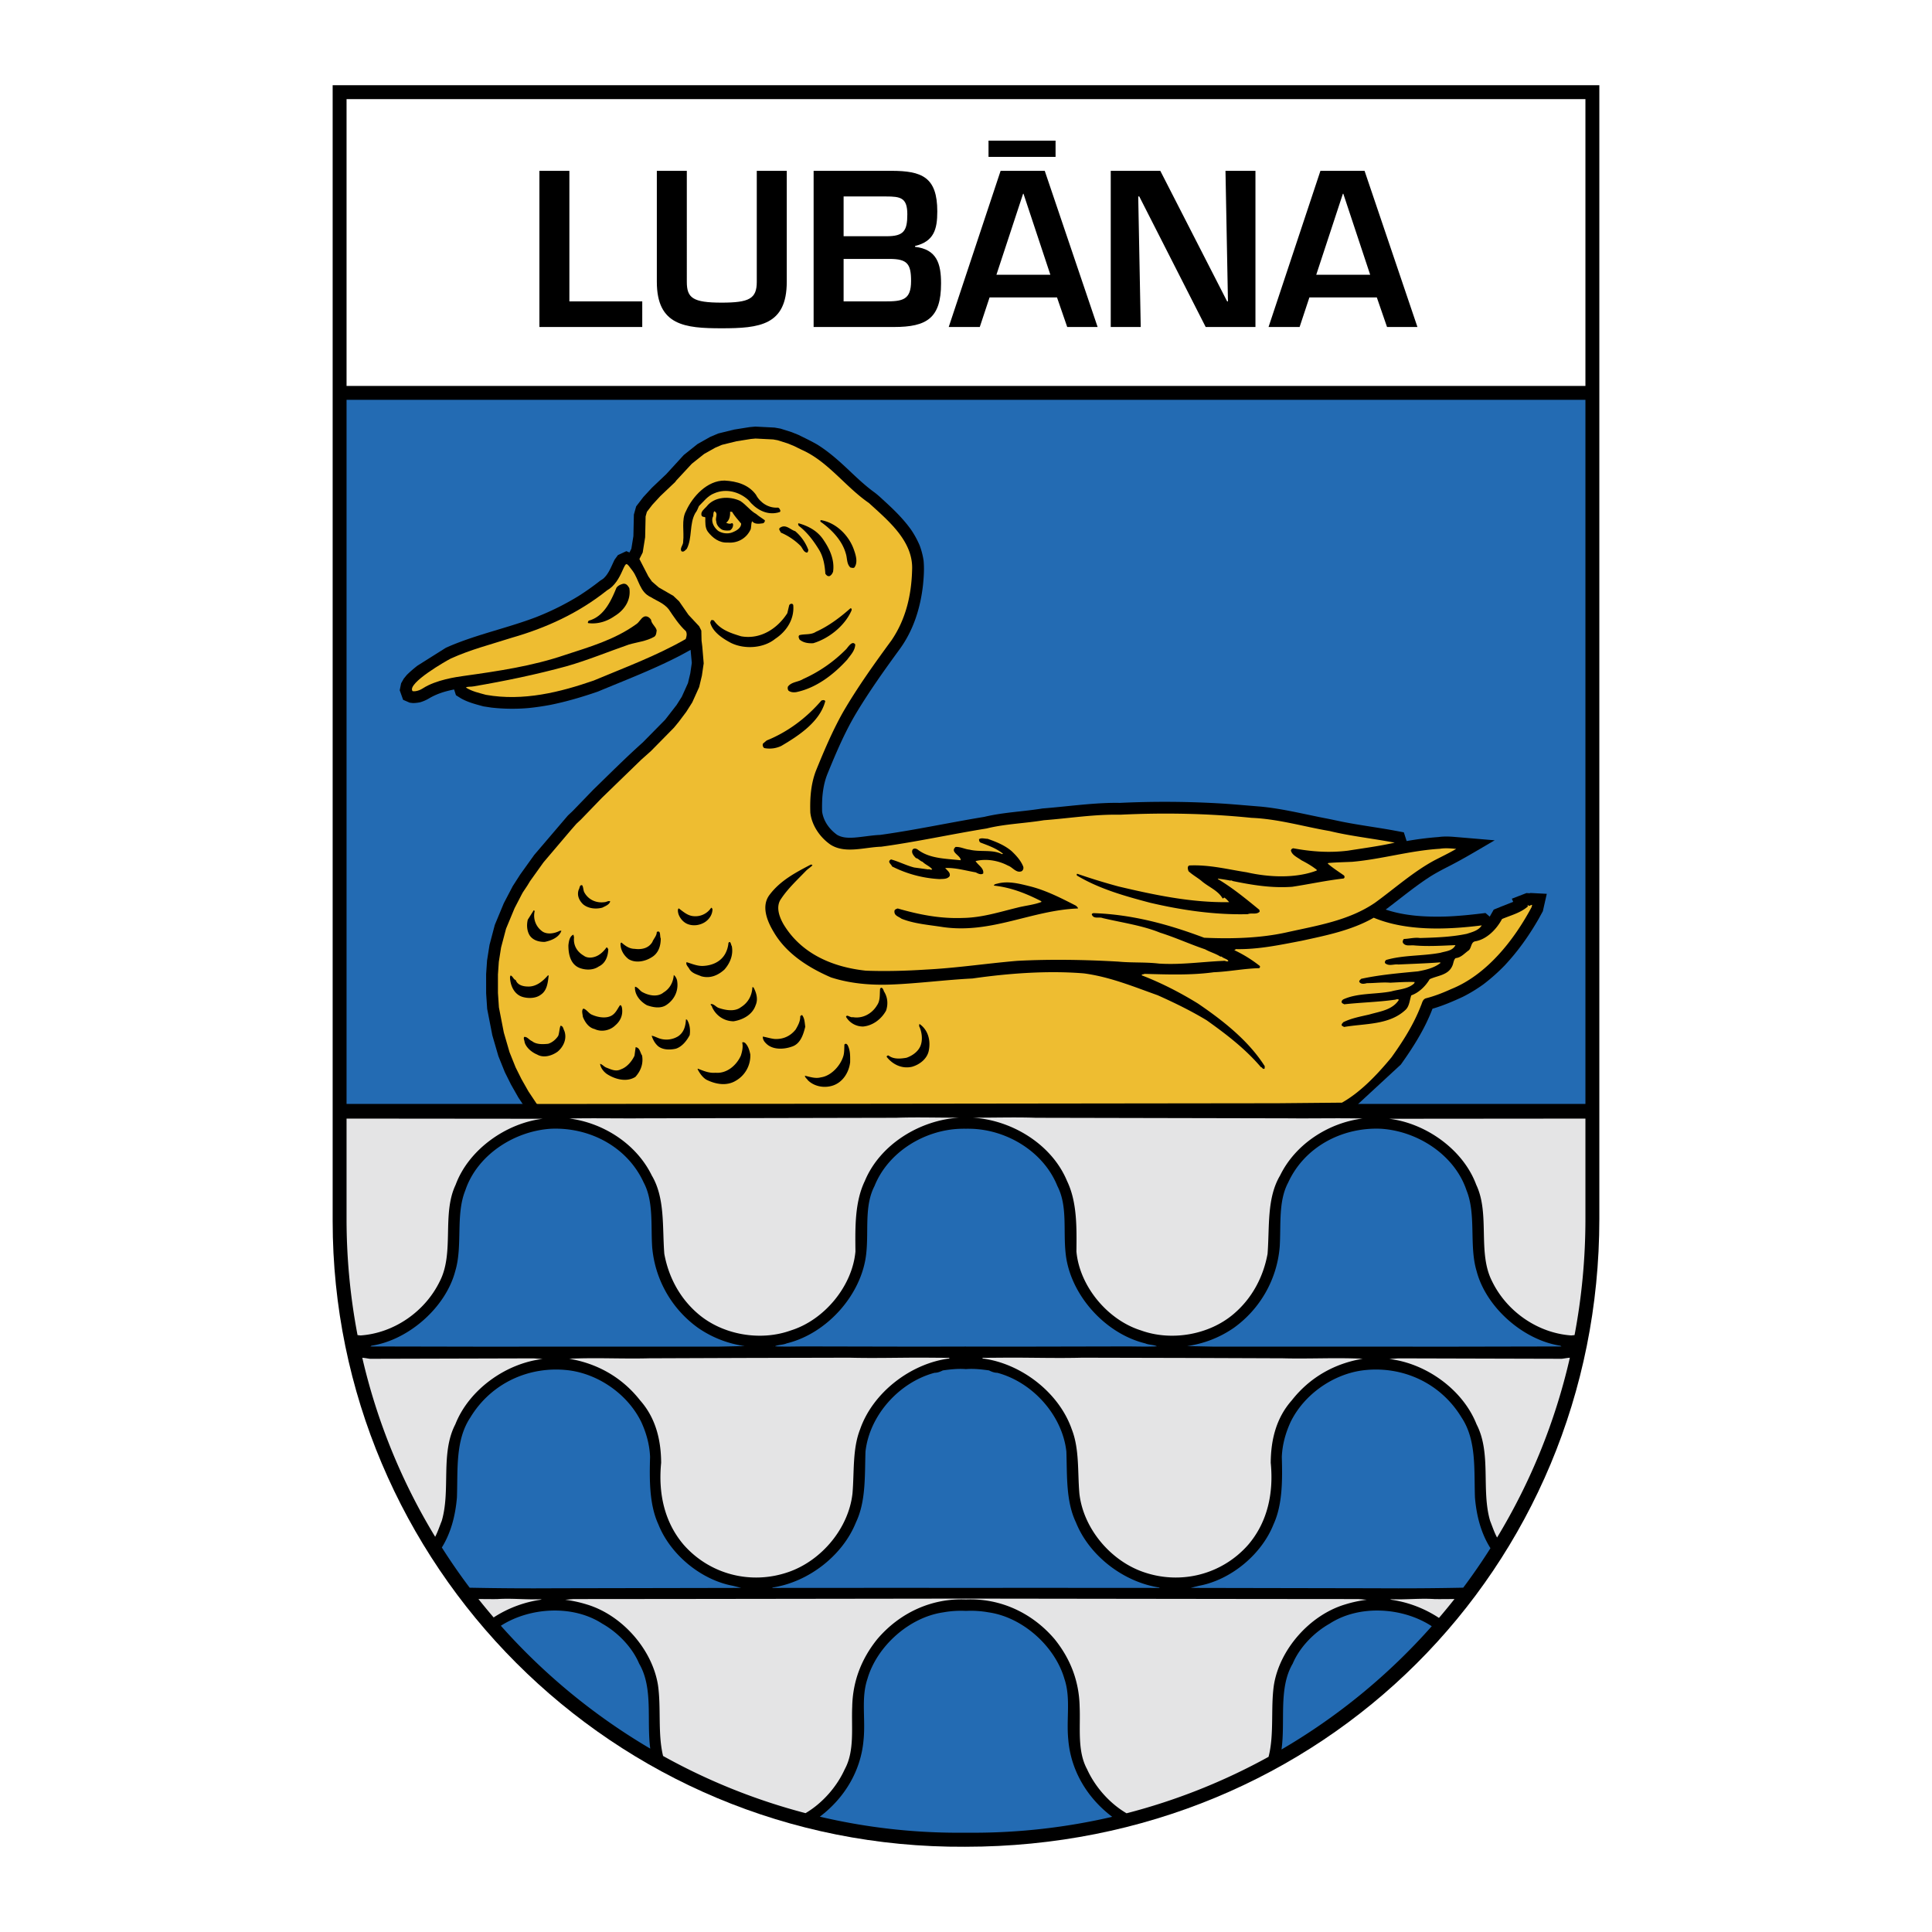
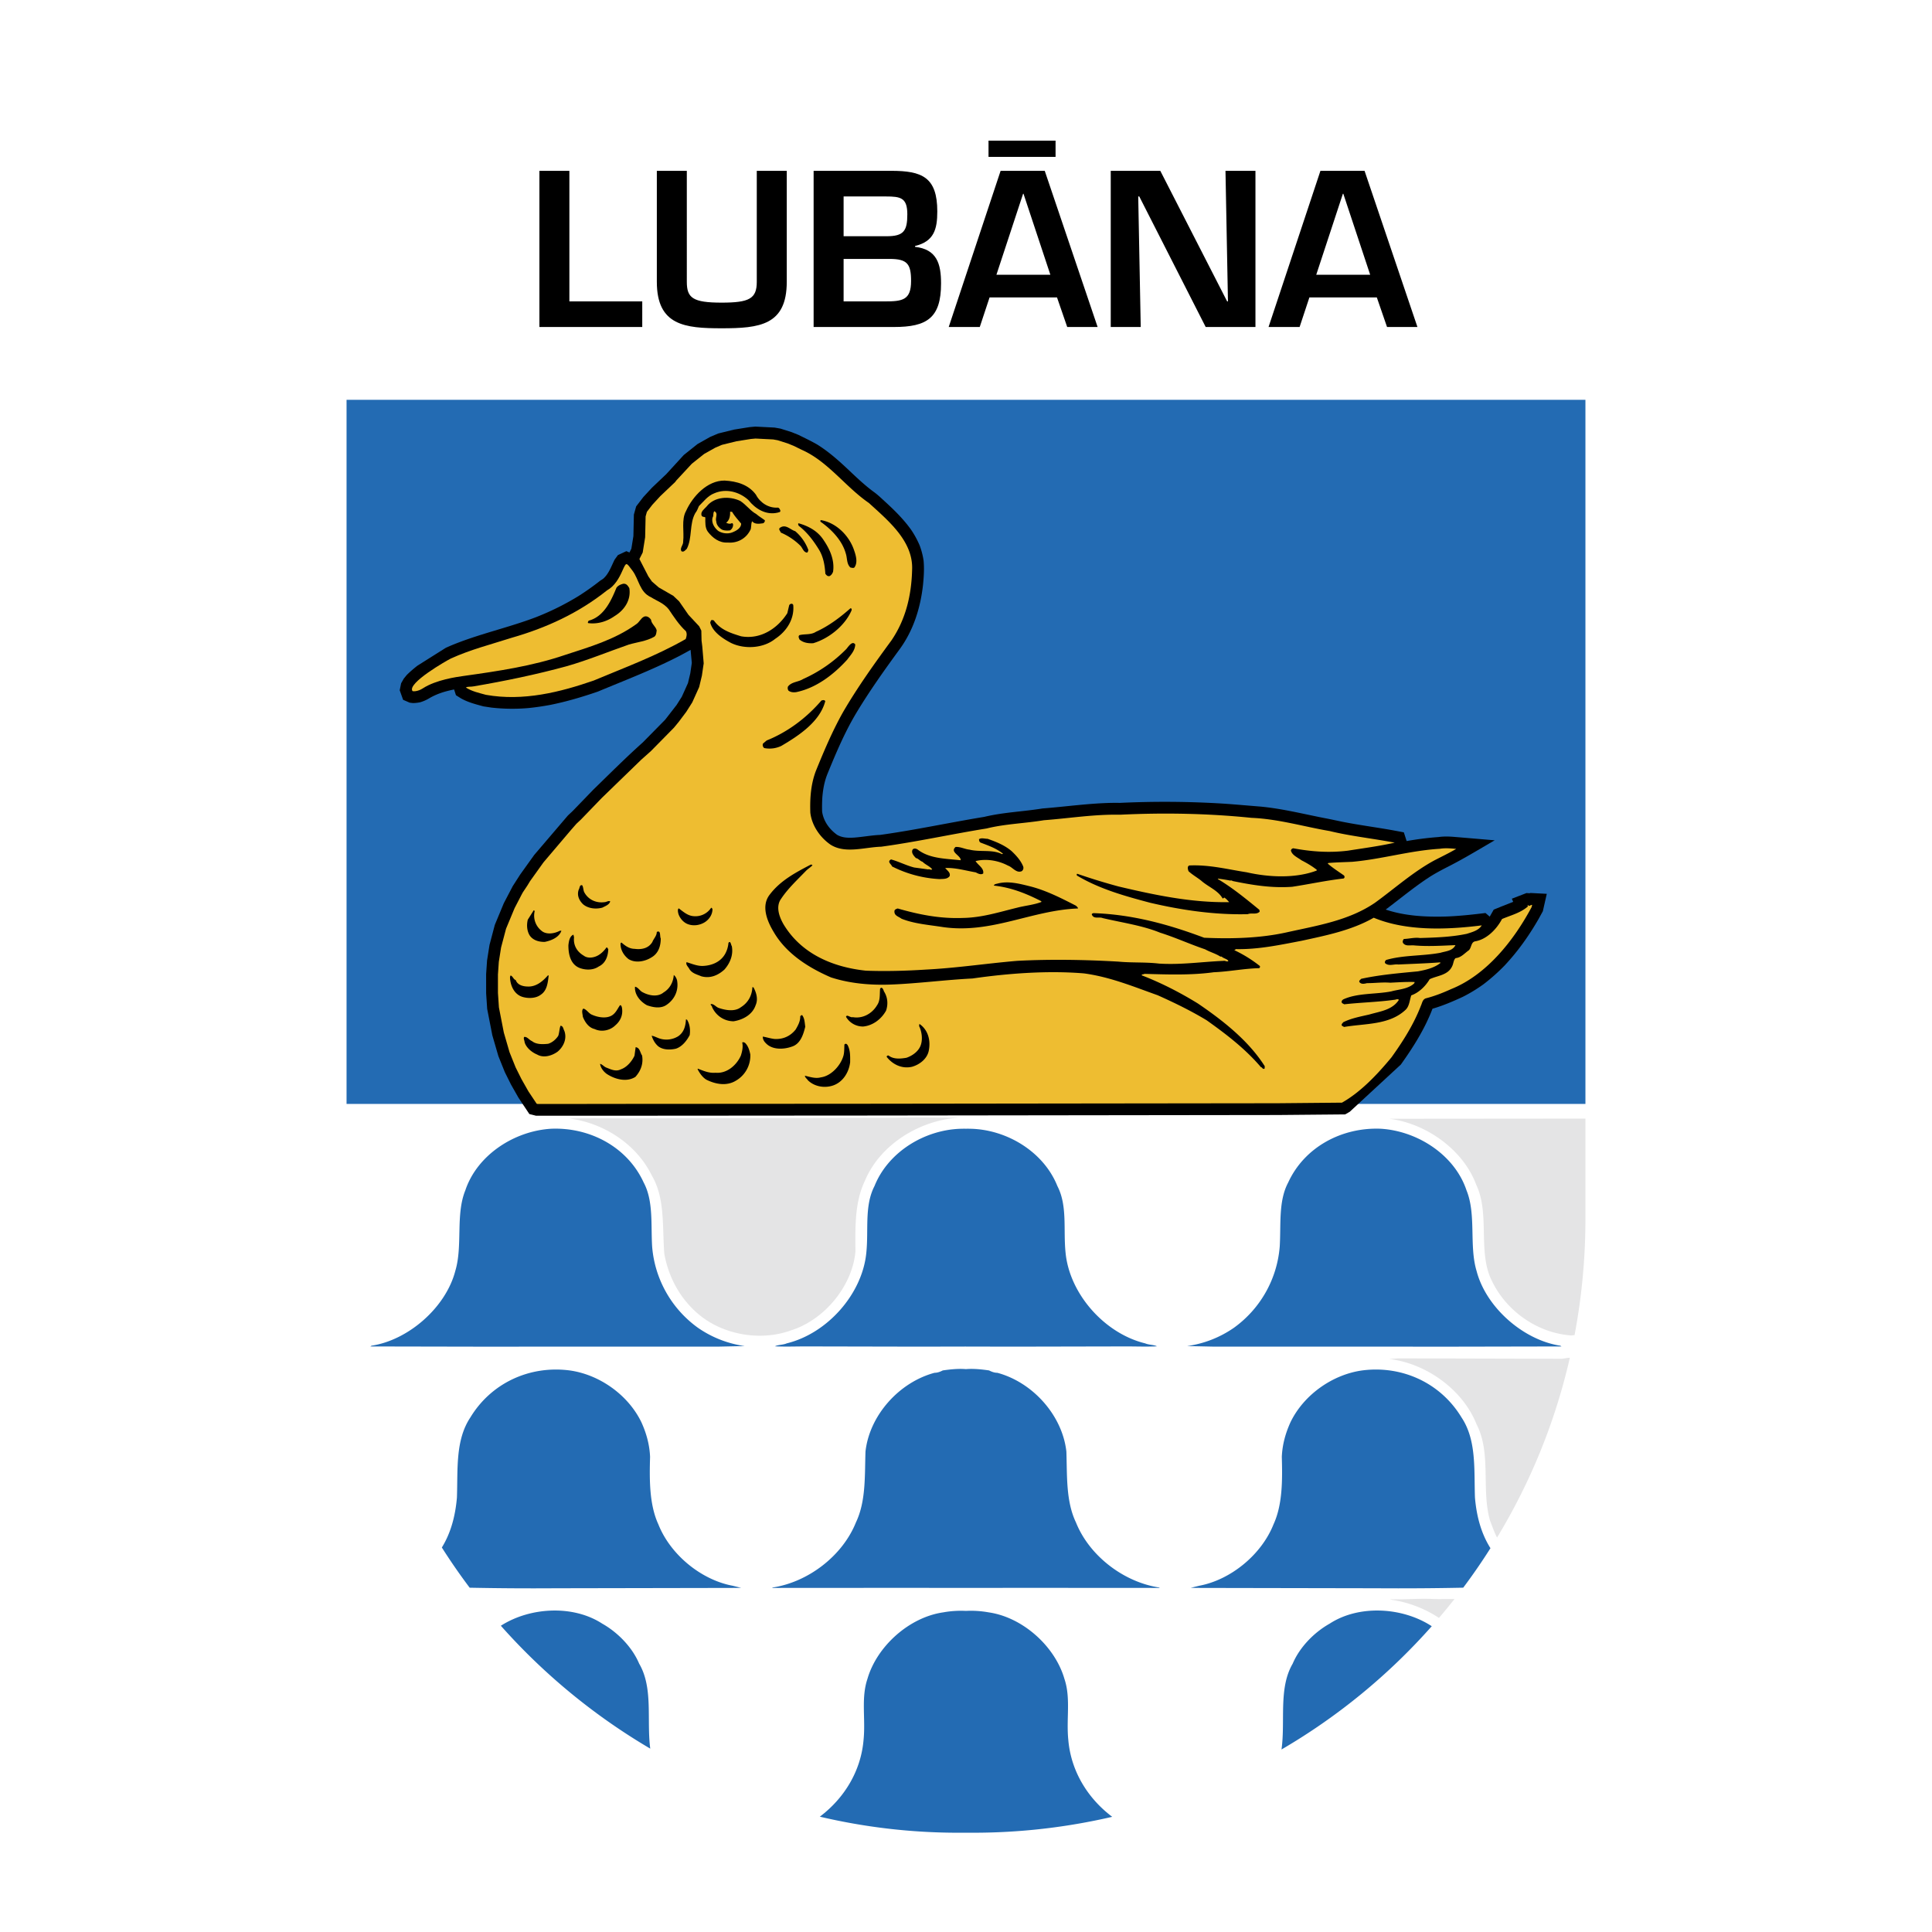
<svg xmlns="http://www.w3.org/2000/svg" width="2500" height="2500" viewBox="0 0 192.756 192.756">
  <g fill-rule="evenodd" clip-rule="evenodd">
-     <path fill="#fff" d="M0 0h192.756v192.756H0V0z" />
-     <path d="M159.566 8.504v113.113c0 34.76-27.533 62.635-63.272 62.635-35.316.221-63.105-28.34-63.105-62.42V8.504h126.377z" />
    <path d="M158.178 39.89v70.249H34.576V39.89h123.602z" fill="#236bb3" />
    <path d="M82.044 79.556c-.028.474-.034.945-.021 1.421.141.955.715 1.747 1.485 2.308.526.313 1.131.317 1.726.281.861-.065 1.711-.23 2.576-.267 3.483-.482 6.922-1.232 10.392-1.8 1.908-.46 3.875-.523 5.807-.838 2.338-.181 4.656-.521 7.006-.56.24-.001.482-.001.727.002a94.784 94.784 0 0 1 10.336.076c1.209.082 2.418.194 3.627.289 2.188.199 4.303.737 6.453 1.156.576.108 1.145.234 1.721.354 1.615.323 3.25.537 4.873.822.436.078.873.162 1.309.243l.279.87a31.68 31.68 0 0 1 3.189-.402c.514-.072 1.021-.058 1.539-.016 1.352.112 2.703.229 4.057.343-1.533.887-3.043 1.812-4.621 2.615-.648.33-1.271.659-1.885 1.049-1.457.947-2.793 2.056-4.178 3.102l-.191.143c1.951.657 4.09.756 6.133.691 1.285-.054 2.547-.189 3.824-.347l.424.363.398-.7.74-.301 1.203-.475-.135-.314 1.463-.564.291.021.113-.027 1.619.083-.393 1.736-.424.772c-.975 1.694-2.074 3.241-3.414 4.668a19.2 19.2 0 0 1-2.088 1.85c-.662.475-1.324.881-2.053 1.248-.986.457-1.988.887-3.033 1.191-.172.469-.385.936-.598 1.387-.715 1.479-1.604 2.844-2.557 4.18l-5.1 4.713-.455.262-6.748.061-41.395.053c-10.859.006-21.719.02-32.579.02l-.672-.17-1.098-1.65-.737-1.299-.612-1.23-.645-1.605-.602-2.072-.514-2.635-.104-1.557-.001-1.918.093-1.353.245-1.552.528-2 .899-2.164.892-1.705.741-1.154 1.396-1.95 3.367-3.943.471-.441 2.062-2.134c1.632-1.583 3.236-3.196 4.933-4.709l2.237-2.272 1.138-1.467.524-.828.61-1.352.233-.977.152-1.043-.122-1.302c-.349.196-.698.388-1.052.576-2.653 1.376-5.443 2.44-8.2 3.589-1.556.535-3.115.998-4.73 1.324-.716.134-1.428.24-2.154.314a18.59 18.59 0 0 1-3.729-.042l-.806-.123c-.779-.212-1.526-.397-2.239-.799l-.5-.313-.183-.573c-.892.175-1.744.433-2.527.905-.281.162-.531.27-.842.367-.26.054-.482.082-.749.083l-.313-.039-.658-.285-.339-.953.142-.697.267-.468.298-.363c.34-.335.682-.628 1.057-.921l2.839-1.788.41-.181c2.781-1.178 5.755-1.797 8.572-2.868a26.737 26.737 0 0 0 4.26-2.116 25.868 25.868 0 0 0 2.17-1.539c.11-.066.21-.128.311-.208.551-.497.792-1.242 1.119-1.887l.324-.448.844-.394.309.133.191-.379.202-1.256.048-2.148.229-.817.717-.934.856-.927 1.433-1.36 1.744-1.905 1.369-1.092 1.255-.708.813-.346 1.578-.389 1.54-.246.586-.053 1.915.097.595.105 1.102.348.702.283c.637.319 1.28.617 1.893.978 1.135.714 2.104 1.578 3.076 2.494.813.769 1.615 1.535 2.517 2.2.384.271.719.599 1.067.915.975.89 1.895 1.787 2.667 2.864a9.1 9.1 0 0 1 .857 1.568c.188.504.311.976.392 1.507.08.831.022 1.663-.062 2.491-.265 2.292-.961 4.492-2.331 6.369-1.528 2.091-3.027 4.198-4.36 6.419-1.125 1.896-1.987 3.93-2.818 5.965-.321.778-.461 1.562-.53 2.391z" />
    <path d="M80.018 44.89c2.598 1.159 4.307 3.663 6.669 5.291 1.93 1.761 4.444 3.816 4.314 6.671-.066 2.597-.655 4.962-2.045 7.018-1.715 2.341-3.415 4.713-4.854 7.193-1.063 1.891-1.897 3.875-2.699 5.844-.504 1.318-.607 2.729-.557 4.173.145 1.277.968 2.468 2.012 3.19 1.474.938 3.392.253 5.059.206 3.49-.476 7.013-1.254 10.52-1.819 1.838-.458 3.783-.503 5.713-.823 2.562-.193 4.988-.6 7.611-.55 4.383-.21 8.748-.131 13.094.312 2.684.111 5.207.875 7.811 1.319 2.049.502 4.346.747 6.486 1.158-1.482.338-3.121.554-4.68.8-1.885.229-3.643.094-5.445-.239-.123.029-.217.105-.232.226.119.472.674.689 1.041.965.539.277 1.045.569 1.535.953v.076c-2.104.805-4.787.678-6.99.175-1.879-.288-3.711-.772-5.717-.681-.248.089-.143.409-.082.576.383.353.828.599 1.258.937.705.628 1.658.955 2.131 1.763.076.046.123-.044.17-.075.168.093.352.292.49.46-3.795.062-7.477-.725-11.002-1.557a62.172 62.172 0 0 1-4.156-1.277c-.062.045-.062.121-.018.182 2.242 1.338 4.768 2.042 7.307 2.714 3.096.722 6.363 1.218 9.727 1.136.402-.164.848.083 1.189-.249l-.029-.183c-1.365-1.119-2.652-2.177-4.141-3.069v-.046c.385.048.816.113 1.201.191.107 0 .186-.029.262.047 1.926.395 3.883.728 5.951.577 1.713-.26 3.383-.627 5.127-.827.125-.06.125-.227.018-.319-.551-.384-1.104-.737-1.596-1.167l.049-.06c.832-.07 1.559-.08 2.391-.119 2.98-.266 5.717-1.111 8.742-1.301.557-.087 1.064-.038 1.635.012-.666.391-1.408.749-2.137 1.124-2.123 1.138-3.986 2.811-5.973 4.254-2.605 1.773-5.727 2.266-8.77 2.941-2.611.588-5.482.672-8.273.545-3.461-1.302-7.078-2.316-11.012-2.453a.243.243 0 0 0-.201.105c.166.533.738.232 1.092.388 1.926.455 3.945.729 5.729 1.456 1.539.483 2.969 1.147 4.492 1.66.49.277 1.045.418 1.521.725l.123.001c.215.199.537.217.676.431-.125.136-.293-.048-.494-.004-2.16.09-4.199.408-6.42.271-1.387-.163-2.652-.065-4.07-.198-3.316-.192-6.816-.249-10.09-.076-3.117.265-6.006.714-9.139.873-1.914.123-3.982.184-5.956.107-3.252-.344-6.419-1.644-8.217-4.634-.426-.748-.804-1.769-.227-2.554.687-1.028 1.619-1.887 2.505-2.807.187-.181.419-.316.606-.512-.03-.106-.185-.078-.216-.047-1.487.779-2.99 1.572-4.05 2.977-.888 1.147-.221 2.687.418 3.74 1.279 2.182 3.521 3.565 5.704 4.509 1.877.607 3.912.789 5.949.713 2.7-.1 5.496-.475 8.167-.605 3.52-.506 7.473-.811 11.125-.508 2.621.354 4.957 1.328 7.357 2.182 1.66.742 3.305 1.543 4.887 2.498 1.934 1.381 3.818 2.809 5.408 4.674.125 0 .139.197.324.168.092-.043.031-.166.062-.256-1.631-2.58-4.236-4.605-6.676-6.264-1.797-1.107-3.672-2.064-5.594-2.807-.031-.152.186-.061.248-.15 2.205.062 4.656.156 6.928-.16 1.559-.064 3.025-.373 4.539-.406.076-.061.107-.167.047-.229a13.064 13.064 0 0 0-2.533-1.569l.17-.104c2.223.047 4.4-.422 6.549-.832 2.488-.543 4.99-1.041 7.191-2.3 3.229 1.346 7.256 1.209 10.777.765-.312.514-.979.677-1.488.84-1.514.322-3.072.372-4.662.42-.57-.081-1.096.083-1.621.094-.109.136-.156.303-.064.425.275.336.693.172 1.125.221 1.387.117 2.73.021 4.088-.03-.297.59-.961.6-1.502.763-1.793.336-3.705.215-5.42.719-.094.091-.156.196-.096.319.383.337.879.066 1.326.131 1.357-.066 2.699-.102 4.135-.211l.078.045c-.637.512-1.473.703-2.26.85-1.93.184-3.859.35-5.668.746-.078.092-.217.166-.188.303.184.275.523.188.771.127.771.008 1.512-.109 2.314-.043.787-.039 1.559-.094 2.422-.072.029.092-.047.152-.109.211-.637.512-1.471.521-2.213.729-1.59.307-3.363.143-4.787.799-.156.105-.219.258-.096.379l.199.109c1.652-.186 3.334-.219 4.986-.449.154.002.326-.135.463.004-.656 1.027-1.906 1.154-2.957 1.465-.896.207-1.793.367-2.598.771-.062.105-.219.195-.127.348l.215.123c2.117-.363 4.521-.178 6.154-1.73.373-.377.377-.939.551-1.424.758-.268 1.426-.916 1.832-1.611.775-.373 1.854-.381 2.264-1.335.125-.257.111-.591.33-.772.539-.042.883-.479 1.316-.78.279-.271.207-.803.625-.892 1.158-.188 2.152-1.214 2.686-2.228.883-.373 1.855-.609 2.586-1.257l-.045-.106.076-.029.016.061c.123.077.232-.104.371-.073l-.049.212c-1.723 3.238-4.449 6.756-8.039 8.188-.82.373-1.656.701-2.537.924-.324.133-.344.467-.469.725-.709 1.848-1.77 3.525-2.939 5.158-1.387 1.676-3.051 3.455-4.941 4.52l-6.434.059-24.266.029-17.125.021-26.118.016-2.33.006h-3.982l-.09-.023-.823-1.236-.7-1.236-.577-1.158-.605-1.508-.571-1.965-.489-2.51-.097-1.443v-1.838l.086-1.261.228-1.441.493-1.864.849-2.044.721-1.392.109-.197.453-.68.266-.438 1.341-1.874 2.756-3.245.529-.604.451-.422 2.068-2.141 3.28-3.18.668-.648.963-.858 2.301-2.337.483-.589.748-.997.594-.938.69-1.529.271-1.137.18-1.229-.142-1.687-.072-.578-.023-1.003-.213-.427-1.071-1.147-.931-1.344-.582-.551-1.444-.832-.689-.597-.351-.504-.897-1.739.329-.65.243-1.518.047-2.081.127-.455.545-.71.793-.86 1.477-1.402.125-.166 1.54-1.659 1.227-.978 1.116-.629.665-.284 1.438-.354 1.452-.232.463-.042 1.758.089.447.08.984.311.615.248.833.409z" fill="#eebd31" />
-     <path d="M94.691 135.471l.045.061c-3.859.488-7.647 3.391-8.925 7.072-.771 1.969-.573 4.25-.759 6.404-.381 3.432-3.044 6.662-6.354 7.822-3.76 1.322-7.886.26-10.501-2.723-1.909-2.248-2.536-5.123-2.234-8.16-.013-2.338-.566-4.5-2.096-6.229-1.833-2.338-4.321-3.693-7.079-4.154 2.623-.133 5.322.025 7.96-.047l9.426-.035 10.583-.025c2.39.062 4.953-.008 7.296-.006l2.638.02zM77.129 134.32h.046l.047.002-.093-.002zM98.051 135.471l-.045.061c3.859.488 7.646 3.391 8.926 7.072.771 1.969.572 4.25.758 6.404.383 3.432 3.045 6.662 6.355 7.822 3.76 1.322 7.887.26 10.5-2.723 1.912-2.248 2.537-5.123 2.236-8.16.012-2.338.566-4.5 2.096-6.229 1.832-2.338 4.32-3.693 7.078-4.154-2.623-.133-5.322.025-7.959-.047l-9.428-.035-10.582-.025c-2.391.062-4.953-.008-7.297-.006l-2.638.02zM115.613 134.32h-.047l-.045.002.092-.002zM97.002 111.508c3.92.215 7.934 2.645 9.459 6.324 1.004 2.09.961 4.596.934 7.025.305 3.432 3.076 6.828 6.447 7.881 3.049 1.102 6.807.436 9.244-1.648 1.854-1.578 2.963-3.715 3.379-5.996.209-2.689-.09-5.559 1.25-7.816 1.533-3.141 4.818-5.248 8.225-5.684-2.547-.057-4.938.008-7.498-.02l-25.1-.053c-2.1-.076-4.258.002-6.34-.013zM35.672 133.203a61.672 61.672 0 0 1-1.096-11.586v-10.016l19.574.018c-3.66.443-7.398 3.074-8.691 6.588-1.395 2.922-.113 6.744-1.57 9.604-1.458 3.027-4.561 5.191-7.91 5.426-.099-.01-.203-.02-.307-.034zM43.418 153.328a60.601 60.601 0 0 1-7.273-17.865c.295.02.692.104.804.104l16.291-.043.894.066c-3.658.428-7.335 3.043-8.705 6.512-1.503 2.891-.452 6.559-1.355 9.637-.211.521-.392 1.081-.656 1.589zM49.25 161.373a65.115 65.115 0 0 1-1.516-1.838c.617.002 1.24.014 1.863.006 1.435-.096 2.823.066 4.304.018l.153.031c-1.699.23-3.34.832-4.804 1.783zM126.564 175.279a60.847 60.847 0 0 1-14.168 5.633c-1.721-1.008-3.152-2.662-3.938-4.398-1-1.832-.648-4.174-.742-6.238-.051-2.582-.947-4.809-2.488-6.727-2.254-2.654-5.447-4.111-8.857-3.971-3.41-.141-6.603 1.316-8.856 3.971-1.542 1.918-2.438 4.145-2.489 6.727-.094 2.064.258 4.406-.744 6.238-.781 1.729-2.202 3.375-3.911 4.385a60.955 60.955 0 0 1-14.215-5.705c-.543-2.213-.183-4.799-.507-7.055-.558-3.559-3.569-7-7.094-8.059a12.754 12.754 0 0 0-2.171-.473l.849-.068 10.922-.01 15.412-.02 10.306-.014c.84.002 1.671.002 2.5-.002.828.004 1.658.004 2.5.002l10.305.014 15.412.02 10.922.01.85.068c-.756.098-1.479.256-2.172.473-3.525 1.059-6.537 4.5-7.096 8.059-.33 2.285.047 4.91-.53 7.14z" fill="#e4e4e5" />
    <path d="M142.846 162.248a61.221 61.221 0 0 1-14.99 12.299c.4-2.848-.322-6.111 1.117-8.564.682-1.615 2.105-3.1 3.688-3.992 2.944-1.913 7.284-1.643 10.185.257zm-31.881 19.016a61.276 61.276 0 0 1-13.98 1.588h-1.387c-4.727 0-9.351-.555-13.803-1.602 2.495-1.885 4.105-4.613 4.362-7.654.216-2.111-.261-4.164.387-6.09.936-3.242 4.151-6.15 7.565-6.641a9.862 9.862 0 0 1 2.263-.145c.742-.039 1.5.008 2.263.145 3.414.49 6.629 3.398 7.564 6.641.648 1.926.17 3.979.387 6.09.258 3.047 1.877 5.781 4.379 7.668zm-46.089-6.803a61.837 61.837 0 0 1-14.906-12.26c2.901-1.857 7.192-2.107 10.113-.211 1.582.893 3.005 2.377 3.686 3.992 1.425 2.428.733 5.651 1.107 8.479zM46.86 158.406a61.114 61.114 0 0 1-2.777-4.012c.915-1.479 1.35-3.186 1.505-4.984.099-2.795-.171-5.729 1.343-7.996 2.062-3.402 5.856-5.182 9.833-4.695 2.99.387 5.889 2.414 7.226 5.174.485 1.066.815 2.209.868 3.455-.065 2.277-.083 4.754.826 6.734 1.195 3.018 4.261 5.547 7.434 6.133l.832.205-.895.008-17.618.033c-2.912.021-5.718.002-8.577-.055zm49.512.02l6.24-.006 13.051.008c0-.031.047-.031.062-.031-3.568-.52-7.029-3.137-8.381-6.514-1.004-2.104-.869-4.643-.951-7.057-.398-3.613-3.355-6.916-6.895-7.863-.277.004-.557-.102-.82-.236-.732-.104-1.527-.193-2.306-.129-.779-.064-1.574.025-2.308.129-.262.135-.542.24-.82.236-3.54.947-6.495 4.25-6.894 7.863-.081 2.414.054 4.953-.95 7.057-1.354 3.377-4.813 5.994-8.381 6.514.015 0 .062 0 .061.031l13.051-.008 6.241.006zm52.331-3.963a60.624 60.624 0 0 1-2.717 3.941c-2.895.059-5.732.078-8.68.057l-17.617-.033-.896-.008.832-.205c3.174-.586 6.24-3.115 7.436-6.133.91-1.98.891-4.457.826-6.734.053-1.246.383-2.389.867-3.455 1.336-2.76 4.236-4.787 7.227-5.174 3.977-.486 7.77 1.293 9.832 4.695 1.514 2.268 1.244 5.201 1.344 7.996.155 1.826.603 3.559 1.546 5.053zm-20.182-36.479c-.988 1.846-.707 4.229-.844 6.402a11.068 11.068 0 0 1-4.566 8.084 10.803 10.803 0 0 1-4.676 1.828l2.701.057h14.1l9.857.002 10.691-.021-.109-.074c-3.705-.564-7.418-3.834-8.357-7.457-.76-2.516-.012-5.605-1.004-8.043-1.184-3.545-4.904-5.934-8.578-6.148-3.888-.153-7.605 1.849-9.215 5.37zm-32.149 16.362l4.664.01 11.061-.023c1.096-.008 2.223.045 3.332-.01-.309-.166-.803-.131-1.174-.295-4.049-.988-7.52-4.91-7.938-8.994-.25-2.322.209-4.711-.824-6.707-1.354-3.377-4.965-5.6-8.59-5.709a11.729 11.729 0 0 0-.53-.004 11.718 11.718 0 0 0-.53.004c-3.627.109-7.238 2.332-8.591 5.709-1.034 1.996-.575 4.385-.824 6.707-.417 4.084-3.888 8.006-7.937 8.994-.372.164-.866.129-1.175.295 1.11.055 2.237.002 3.331.01l11.062.023 4.663-.01zm-32.151-16.362c.988 1.846.707 4.229.844 6.402a11.067 11.067 0 0 0 4.565 8.084 10.809 10.809 0 0 0 4.675 1.828l-2.7.057h-14.1l-9.857.002-10.691-.021.109-.074c3.706-.564 7.418-3.834 8.358-7.457.759-2.516.011-5.605 1.002-8.043 1.185-3.545 4.905-5.934 8.579-6.148 3.891-.153 7.607 1.849 9.216 5.37z" fill="#236bb3" />
    <path d="M145.115 159.535a61.04 61.04 0 0 1-1.549 1.885 11.687 11.687 0 0 0-4.879-1.83l.154-.031c1.482.049 2.869-.113 4.305-.018.659.008 1.319-.004 1.969-.006zM156.625 135.461a60.655 60.655 0 0 1-7.262 17.939c-.285-.527-.475-1.115-.693-1.662-.904-3.078.148-6.746-1.355-9.637-1.369-3.469-5.045-6.084-8.705-6.512l.895-.066 16.291.043c.114 0 .532-.089.829-.105zM158.178 111.602v10.016c0 3.971-.375 7.84-1.084 11.584-.111.014-.225.025-.33.035-3.35-.234-6.451-2.398-7.91-5.426-1.457-2.859-.176-6.682-1.57-9.604-1.293-3.514-5.031-6.145-8.691-6.588l19.585-.017zM95.742 111.508c-3.92.215-7.935 2.645-9.46 6.324-1.003 2.09-.961 4.596-.934 7.025-.304 3.432-3.077 6.828-6.448 7.881-3.048 1.102-6.807.436-9.243-1.648-1.854-1.578-2.964-3.715-3.378-5.996-.211-2.689.089-5.559-1.25-7.816-1.534-3.141-4.818-5.248-8.225-5.684 2.545-.057 4.936.008 7.498-.02l25.098-.053c2.1-.076 4.26.002 6.342-.013z" fill="#e4e4e5" />
    <path fill="#fff" d="M34.576 38.503h123.602V9.889l-123.602.003v28.611z" />
    <path d="M56.808 17.045h-2.991v15.58h10.261V30.07h-7.271V17.045h.001zm18.696 0v11.072c0 1.683-.748 2.077-3.511 2.077-2.888 0-3.469-.478-3.469-2.077V17.045h-2.991v11.072c0 4.362 2.804 4.636 6.46 4.636 3.781 0 6.502-.294 6.502-4.636V17.045h-2.991zm8.663 8.788h4.591c1.766 0 2.14.499 2.14 2.202 0 1.911-.852 2.036-2.638 2.036h-4.093v-4.238zm5.027 6.792c3.282 0 4.695-.893 4.695-4.342 0-1.973-.416-3.407-2.597-3.656v-.083c1.89-.458 2.222-1.662 2.222-3.449 0-3.427-1.537-4.051-4.59-4.051h-7.749v15.58h8.019v.001zm-5.027-13.024h4.217c1.475 0 2.14.125 2.14 1.787s-.374 2.181-2.057 2.181h-4.3v-3.968zm21.292 10.075l1.018 2.95h3.033l-5.275-15.58H99.83l-5.176 15.58h3.098l.977-2.95h6.73zm-.664-2.264h-5.381l2.66-8.081h.041l2.68 8.081zm-6.17-13.379v1.621h6.689v-1.621h-6.689zm23.889 16.037h-.082l-6.668-13.025h-4.945v15.58h2.992l-.25-13.025h.104l6.627 13.025h4.965v-15.58h-2.99l.247 13.025zm14.853-.394l1.018 2.95h3.033l-5.275-15.58h-4.404l-5.176 15.58h3.098l.977-2.95h6.729zm-.664-2.264h-5.381l2.658-8.081h.043l2.68 8.081zM75.417 49.351c.425.824 1.286 1.362 2.196 1.293.154.032.199.184.245.306.014.183-.186.15-.264.195-1.175.28-2.234-.381-2.921-1.252-.904-.828-2.228-1.187-3.404-.679-.666.253-1.086.842-1.538 1.28-.11.257-.189.484-.36.696-.61 1.074-.282 2.458-.846 3.563-.155.136-.311.378-.542.239-.183-.32.205-.606.177-.971.116-.956-.199-2.174.286-3.036.644-1.438 2.106-3.052 3.85-3.039 1.234.07 2.389.413 3.121 1.405z" />
    <path d="M73.854 49.978c.599.384.995.979 1.61 1.318.26.229.567.399.843.614.03.137-.095.303-.218.302-.386.058-.803.101-1.047-.206-.157.303-.036.683-.208.925-.438.832-1.291 1.281-2.231 1.198-.849.054-1.508-.467-1.981-1.078-.29-.397-.255-.944-.251-1.43-.138-.092-.308-.002-.384-.215-.09-.365.251-.59.5-.862.779-1.011 2.291-1.076 3.367-.566z" />
    <path d="M71.462 52.01c.013.35.272.655.564.825.215.108.523.11.802.082a.652.652 0 0 0 .312-.574c.001-.076-.06-.152-.122-.153-.17.121-.401.043-.57-.034.341-.271.406-.666.395-1.106l.2.016c.244.427.596.795.901 1.177-.004.456-.5.726-.887.874-.449.179-1.034.099-1.418-.162-.398-.337-.672-.811-.545-1.326.125-.167.019-.441.175-.622.431.2.058.653.193 1.003z" fill="#eebd31" />
    <path d="M85.216 54.909c.181.518.391 1.233.018 1.717-.125.075-.247.013-.386-.003-.398-.367-.301-.929-.468-1.416-.36-1.294-1.431-2.396-2.505-3.148-.046-.03-.029-.167.033-.167 1.571.27 2.841 1.601 3.308 3.017zM82.2 53.929c.61.901 1.08 1.968.917 3.106-.063.182-.172.348-.342.438-.217.059-.339-.109-.43-.231-.055-.867-.203-1.703-.645-2.42-.548-.885-1.159-1.71-2.018-2.37-.015-.061-.106-.199.001-.243.985.281 1.923.774 2.517 1.72zM80.65 54.875c-.031.091-.032.243-.156.257-.354-.063-.428-.489-.658-.704a6.226 6.226 0 0 0-1.934-1.291c-.06-.183-.306-.367-.027-.517.543-.33.986.235 1.463.376a4.512 4.512 0 0 1 1.312 1.879z" />
    <path d="M63.106 56.942c.656.876.699 2.136 1.849 2.645.583.369 1.261.586 1.75 1.183.519.764 1.037 1.573 1.726 2.201.137.259.073.547-.021.79-2.929 1.679-6.085 2.84-9.18 4.139-3.311 1.145-7.005 2.089-10.748 1.423-.677-.188-1.417-.345-2-.729.17-.121.51-.057.772-.116 3.151-.538 6.257-1.183 9.287-2.011 2.119-.606 4.13-1.442 6.188-2.156.851-.252 1.777-.336 2.552-.786.202-.15.204-.409.237-.636-.09-.38-.52-.642-.563-1.052-.152-.244-.429-.428-.708-.309-.325.165-.451.543-.777.754-2.172 1.563-4.692 2.273-7.136 3.075-3.21 1.091-6.583 1.595-10.071 2.082-.687.096-2.754.379-4.08 1.241-.511.333-.996.305-1.026.265-.583-.768 3.457-3.071 3.835-3.249 1.936-.882 4.022-1.413 6.063-2.066 3.417-.977 6.637-2.441 9.509-4.729.774-.435 1.213-1.236 1.527-1.948.412-.9.365-.879 1.015-.011z" fill="#eebd31" />
    <path d="M62.787 58.674c.192 1.156-.464 2.184-1.457 2.784-.745.526-1.673.838-2.644.709-.077-.046.001-.167.048-.242 1.53-.399 2.252-2.019 2.772-3.291.171-.227.435-.331.666-.39.341-.042.478.216.615.43zM79.142 60.362c.128 1.383-.637 2.608-1.8 3.374-1.164.948-3.062 1.07-4.415.407-.784-.416-1.812-1.062-2.067-2.021.032-.106.048-.212.157-.272l.2.047c.671.962 1.718 1.274 2.718 1.585 1.926.349 3.631-.762 4.615-2.304l.191-.804c.093-.151.325-.209.401-.012zM84.922 60.983c-.675 1.483-2.243 2.732-3.789 3.191-.51.027-1.003-.053-1.371-.375-.045-.152-.152-.275-.012-.426.51-.148 1.157-.006 1.653-.337 1.239-.553 2.387-1.41 3.443-2.344.186-.012.123.216.076.291zM85.328 64.297c-.02.623-.471 1.06-.799 1.514-1.369 1.509-3.107 2.832-5.085 3.242-.293.044-.556.011-.771-.142a.446.446 0 0 1-.058-.411c.358-.483 1.037-.448 1.502-.748a14.119 14.119 0 0 0 4.328-3.006c.203-.241.594-.861.883-.449zM82.337 69.957c-.541 2.062-2.649 3.443-4.385 4.463a2.729 2.729 0 0 1-1.699.215c-.153-.107-.198-.321-.12-.457l.357-.301c2.043-.82 3.936-2.204 5.461-3.984.125-.045.311-.089.386.064zM100.918 84.908c.475.443.934.963 1.16 1.527a.407.407 0 0 1-.143.485c-.541.224-.906-.402-1.367-.557-.922-.493-2.154-.73-3.236-.45.273.427.857.706.762 1.236-.232.165-.541-.004-.74-.112-1.017-.175-2.063-.487-3.051-.434.199.245.552.46.441.809-.234.317-.635.269-1.005.296a11.822 11.822 0 0 1-4.742-1.266c-.06-.213-.413-.383-.226-.609l.124-.09c.785.218 1.522.604 2.308.807l1.417.193c.094-.075.246.108.386-.013-.259-.321-.66-.445-.966-.751-.262-.078-.398-.322-.66-.37-.214-.229-.49-.52-.333-.838.125-.166.355-.119.509-.011 1.166.905 2.755.902 4.265 1.065l.031-.045c-.073-.472-1.089-.768-.514-1.28.494-.027.908.22 1.386.269 1.062.266 2.285-.044 3.251.45l.094-.045c-.689-.552-1.475-.816-2.244-1.111-.139-.092-.137-.213-.152-.335.234-.165.572-.041.865-.039.829.295 1.675.621 2.38 1.219zM107.355 90.364c.061.076.199.168.197.274-4.645.178-8.627 2.548-13.466 1.858-1.417-.224-2.867-.325-4.143-.836-.276-.214-.738-.294-.704-.75.001-.167.187-.227.326-.271 2.062.593 4.173 1.034 6.503.945 1.929-.031 3.646-.595 5.408-1.022.787-.207 1.652-.276 2.426-.574l-.016-.076c-1.475-.755-3.012-1.375-4.723-1.555.016-.152.232-.166.387-.209 1.066-.281 2.205.031 3.223.282 1.602.407 3.108 1.178 4.582 1.934zM58.278 88.991c.38.747 1.179 1.133 2.028 1.018.186.001.387-.165.572-.087-.064.334-.498.482-.776.632-.649.177-1.42.096-1.926-.333-.383-.367-.641-.886-.436-1.461.109-.151.065-.5.343-.438.122.182.104.455.195.669zM71.084 90.713c-.004.531-.316 1-.751 1.286-.496.315-1.145.417-1.714.2-.446-.171-.797-.599-.933-1.025-.045-.168-.104-.457.035-.547.429.322.859.706 1.398.77a1.88 1.88 0 0 0 1.827-.822c.078-.03.123.107.138.138zM53.326 90.989a1.924 1.924 0 0 0 .68 1.858c.49.444 1.325.299 1.851.014l.155.001c-.237.667-1.011.98-1.66 1.111-.555.011-1.171-.145-1.507-.649-.274-.443-.316-1.036-.188-1.566l.593-.938c.077.002.107.108.076.169zM65.924 93.636c-.006.759-.228 1.487-.94 1.892-.62.39-1.562.595-2.269.165-.46-.353-.81-.902-.806-1.525 0-.061.047-.136.109-.121.368.322.767.613 1.291.618.709.097 1.404-.051 1.779-.686.126-.333.437-.604.44-1 .434-.208.275.413.396.657zM57.271 93.51c-.083.789.282 1.43.958 1.83.46.353 1.171.191 1.605-.125.249-.165.498-.437.669-.678.078-.061.123.107.184.153-.021.699-.258 1.412-.955 1.74-.543.375-1.283.371-1.883.152-.938-.355-1.146-1.39-1.139-2.287.049-.395.115-.88.502-1.044l.059.259zM73.015 94.403c.163.882-.183 1.7-.743 2.335-.637.572-1.411.914-2.304.666-.43-.186-.923-.281-1.197-.738-.106-.215-.382-.414-.272-.671.523.156 1.077.404 1.647.376.88-.039 1.762-.396 2.216-1.228.172-.318.283-.682.317-1.076.217-.272.244.214.336.336zM67.543 97.779c.193.975-.2 1.914-1.053 2.484-.574.391-1.329.248-1.944.031-.676-.371-1.257-1.074-1.189-1.848.308.047.49.43.767.553.599.324 1.492.512 2.083.016.651-.391.964-1.057 1.016-1.738.153.108.259.305.32.502zM54.742 97.318c-.083.699-.151 1.504-.787 1.924-.481.375-1.237.385-1.791.229-.877-.248-1.256-1.162-1.281-1.969.031-.061.001-.182.094-.166.2.094.259.383.475.443.196.52.751.645 1.244.648.802.021 1.454-.521 1.968-1.109h.078zM88.19 98.908c.366.564.438 1.248.216 1.916-.47.861-1.338 1.508-2.295 1.592a1.957 1.957 0 0 1-1.705-.969c.095-.289.415.109.678.035 1.001.174 1.931-.365 2.416-1.182.344-.484.256-1.107.307-1.654.187-.271.338.11.383.262zM75.173 98.506c.289.52.484 1.189.218 1.779-.316.955-1.277 1.463-2.203 1.609-.957-.008-1.77-.576-2.149-1.43.017-.121-.214-.199-.106-.289.294-.029.492.291.769.385.677.232 1.601.406 2.222-.074.744-.465 1.104-1.191 1.142-1.996l.107.016zM62.045 100.504c.133.699-.103 1.32-.646 1.787-.529.527-1.394.703-2.07.379-.601-.141-.967-.691-1.179-1.225-.013-.258-.164-.639.053-.818.323.078.536.49.859.613.584.262 1.493.436 2.067.016.341-.256.499-.635.717-.951.109-.061.169.091.199.199zM80.341 102.434c-.191.773-.476 1.729-1.357 1.994-.758.27-1.808.322-2.451-.23-.245-.215-.444-.459-.426-.777.37.062.754.188 1.155.236.863.053 1.591-.277 2.121-.941.235-.408.469-.816.458-1.332.062-.047.171-.182.231-.045.214.319.211.714.269 1.095zM68.545 101.736c.274.443.347 1.006.266 1.537-.282.545-.765 1.164-1.384 1.357-.587.131-1.281.127-1.756-.242-.337-.291-.535-.672-.655-1.053.215.031.431.141.661.232a2.24 2.24 0 0 0 1.991-.182c.59-.406.733-1.043.77-1.682l.107.033zM92.665 104.82c-.161.834-.937 1.406-1.679 1.613-1.02.234-1.958-.258-2.522-.992.001-.121.156-.18.248-.088.476.338 1.155.281 1.726.18.619-.209 1.286-.689 1.461-1.371.159-.561.057-1.275-.202-1.795l.032-.213c.859.584 1.144 1.635.936 2.666zM56.303 102.846c.287.775-.074 1.578-.664 2.074-.558.406-1.394.674-2.054.289-.492-.201-1.075-.66-1.24-1.209-.014-.197-.151-.412-.042-.547.309-.029.491.307.768.416.429.352 1.077.326 1.618.27.402-.119.774-.434 1.009-.797.11-.318.114-.713.224-1.002.277.017.275.336.381.506zM74.859 105.203a2.88 2.88 0 0 1-1.44 2.617c-.93.57-2.054.348-2.945-.1-.384-.23-.674-.658-.872-1.039l.016-.061c.539.201 1.092.465 1.771.408 1.141.1 2.104-.758 2.528-1.713.126-.393.238-.863.134-1.305.093-.061.216-.014.308.062.306.324.411.719.5 1.131zM84.819 105.977c-.116 1.031-.772 2.09-1.87 2.371-.819.221-1.759.018-2.355-.58-.076-.137-.276-.246-.29-.443.493.111 1.047.312 1.588.164 1.065-.143 2.015-1.23 2.27-2.201.08-.332.067-.713.085-1.076.14-.137.232-.061.323.062.273.533.254 1.08.249 1.703zM64.059 105.303c.148.822-.135 1.549-.665 2.137-.883.57-2.084.229-2.882-.311-.322-.244-.597-.611-.64-.992.23.064.383.277.599.369.461.172.953.449 1.479.18.603-.209 1.102-.812 1.353-1.357l.115-.85c.431.048.443.55.641.824z" />
  </g>
</svg>